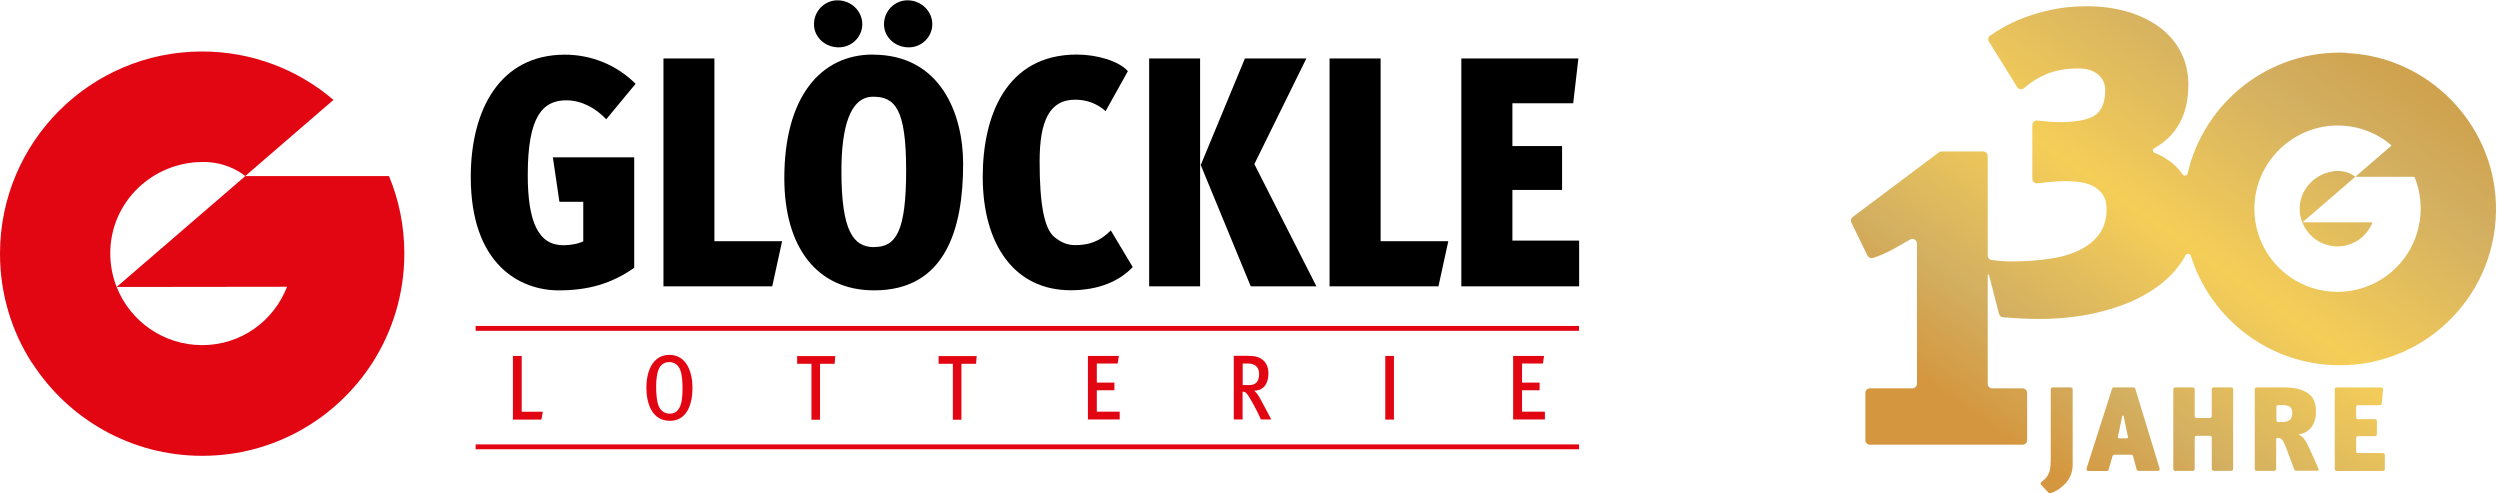
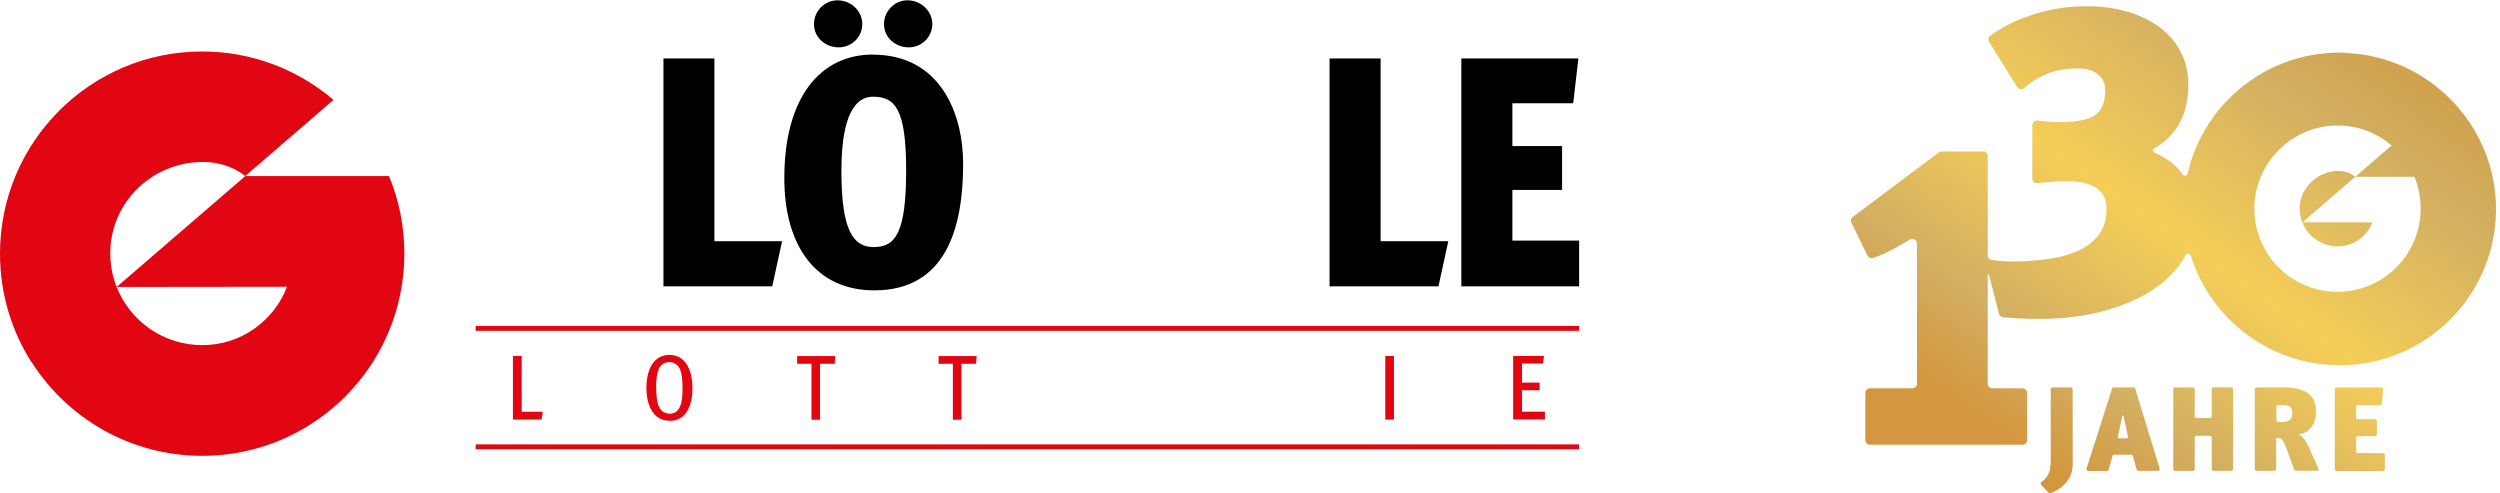
<svg xmlns="http://www.w3.org/2000/svg" viewBox="0 0 236 46.58">
  <defs>
    <style>.e{fill-rule:evenodd;}.e,.f{fill:#e20613;}.g{fill:url(#d);}</style>
    <linearGradient id="d" x1="192.07" y1="43.71" x2="225.6" y2="-4.18" gradientUnits="userSpaceOnUse">
      <stop offset="0" stop-color="#d4963e" />
      <stop offset=".17" stop-color="#d3af61" />
      <stop offset=".43" stop-color="#f5ce58" />
      <stop offset=".72" stop-color="#d3af61" />
      <stop offset=".96" stop-color="#cc9940" />
    </linearGradient>
  </defs>
  <g id="a">
-     <path d="M57.23,11.26c-1.02-1.08-2.35-1.79-3.77-1.79-2.25,0-3.64,1.54-3.64,7.04,0,4.48,1.02,6.64,3.36,6.64.62,0,1.39-.12,1.88-.37v-3.73h-2.25l-.62-4.2h7.68v10.43c-2.16,1.51-4.35,2.13-7.13,2.13-3.61,0-8.3-2.38-8.3-10.71,0-6.3,2.72-11.54,8.89-11.54,2.47,0,4.88.96,6.67,2.75l-2.78,3.36Z" />
    <path d="M72.91,27.03h-10.28V5.52h4.81v17.25h6.39l-.93,4.26Z" />
    <path d="M82.4,5.15c-4.94,0-8.36,4.01-8.36,11.67,0,6.45,3.02,10.59,8.49,10.59,6.7,0,8.39-5.77,8.39-11.94,0-4.72-2.13-10.31-8.52-10.31ZM82.52,23.33c-1.98,0-3.09-1.54-3.09-7.19,0-4.1.8-7.01,2.99-7.01,2.07,0,3.12,1.14,3.12,6.94s-.96,7.25-3.02,7.25Z" />
    <path d="M79.06.03c-1.22,0-2.22,1.01-2.22,2.25s1.05,2.19,2.34,2.19c1.22,0,2.22-.98,2.22-2.19S80.38.03,79.06.03Z" />
    <path d="M85.67.03c-1.22,0-2.22,1.01-2.22,2.25s1.05,2.19,2.34,2.19c1.22,0,2.22-.98,2.22-2.19S86.98.03,85.67.03Z" />
-     <path d="M101.07,27.4c-5.31,0-8.3-4.32-8.3-10.71,0-5.68,2.16-11.54,8.89-11.54,1.91,0,3.98.62,4.81,1.57l-2.1,3.77c-.83-.74-1.82-1.08-2.87-1.08-2.38,0-3.36,1.91-3.36,5.83,0,4.14.46,6.36,1.39,7.13.59.49,1.2.77,1.97.77,1.23,0,2.31-.31,3.36-1.39l2.07,3.46c-1.2,1.27-3.12,2.19-5.86,2.19Z" />
-     <path d="M108.48,27.03V5.52h4.81v21.51h-4.81ZM118.07,27.03l-4.72-11.45,4.17-10.06h5.8l-4.91,9.97,5.86,11.54h-6.2Z" />
    <path d="M135.79,27.03h-10.28V5.52h4.82v17.25h6.39l-.93,4.26Z" />
    <path d="M137.95,27.03V5.52h11.05l-.49,4.23h-5.74v4.04h4.69v4.14h-4.69v4.78h6.3v4.32h-11.11Z" />
    <path class="e" d="M3.01,34.25h0c-1.91-2.97-3.01-6.51-3.01-10.3C0,13.4,8.54,4.86,19.08,4.86c4.73,0,9.06,1.72,12.4,4.57l-8.33,7.19h13.57c.94,2.25,1.45,4.73,1.45,7.32,0,3.79-1.11,7.33-3.01,10.3h0c-3.39,5.28-9.32,8.79-16.07,8.79s-12.67-3.5-16.07-8.79h0ZM23.16,16.62c-.69-.54-2.03-1.33-4-1.33-4.8,0-8.75,3.82-8.75,8.61,0,1.13.21,2.21.6,3.19,1.27,3.22,4.41,5.49,8.08,5.49s6.75-2.28,8.01-5.51l-16.09.02,12.15-10.47h0Z" />
    <rect class="f" x="44.9" y="30.77" width="104.16" height=".46" />
    <rect class="f" x="44.9" y="41.95" width="104.16" height=".46" />
    <path class="f" d="M51.11,39.61h-2.69v-6.01h.83v5.27h1.99l-.13.74Z" />
    <path class="f" d="M63.21,39.72c-1.68,0-2.19-1.69-2.19-3.09,0-1.97.84-3.13,2.16-3.13,1.69,0,2.19,1.72,2.19,3.12s-.44,3.11-2.16,3.11ZM64.22,34.93c-.17-.42-.5-.75-1.05-.75-.48,0-.82.27-.99.68-.18.44-.24,1.05-.24,1.61,0,.69.05,1.5.29,1.97.18.37.56.61.99.61.41,0,.7-.18.89-.51.26-.44.32-1.09.32-1.81,0-.66-.03-1.34-.22-1.81Z" />
    <path class="f" d="M78.79,34.34h-1.38v5.28h-.81v-5.28h-1.35v-.73h3.6l-.06.73Z" />
    <path class="f" d="M92.14,34.34h-1.38v5.28h-.81v-5.28h-1.35v-.73h3.6l-.06.73Z" />
-     <path class="f" d="M102.7,39.61v-6.01h2.92l-.11.72h-1.97v1.8h1.66v.72h-1.66v2.02h2.16v.74h-2.99Z" />
-     <path class="f" d="M119.03,39.61c-.11-.29-.65-1.4-1.12-2.15-.24-.38-.34-.48-.61-.49v2.63h-.83v-6.01h1.35c.64,0,1.07.12,1.38.38.3.24.54.65.54,1.29,0,.92-.44,1.62-1.35,1.62.23.18.42.47.53.68.21.38,1.04,1.92,1.09,2.04h-.99ZM117.83,34.32h-.52v2.03h.58c.71.02.97-.4.97-1.06s-.42-.97-1.03-.97Z" />
    <path class="f" d="M130.77,39.61v-6.01h.82v6.01h-.82Z" />
    <path class="f" d="M142.84,39.61v-6.01h2.92l-.11.72h-1.97v1.8h1.66v.72h-1.66v2.02h2.16v.74h-2.99Z" />
  </g>
  <g id="b">
    <g id="c">
      <path class="g" d="M210.63,36.57h-1.66c-.1,0-.18.08-.18.18v2.53c0,.1-.08.18-.18.18h-1.25c-.1,0-.18-.08-.18-.18v-2.53c0-.1-.08-.18-.18-.18h-1.66c-.1,0-.18.08-.18.18v7.52c0,.1.08.18.18.18h1.66c.1,0,.18-.08.18-.18v-2.95c0-.1.08-.18.18-.18h1.25c.1,0,.18.08.18.18v2.95c0,.1.08.18.18.18h1.66c.1,0,.18-.08.18-.18v-7.52c0-.1-.08-.18-.18-.18ZM220.16,16.19c-1.73.28-3.08,1.77-3.07,3.52,0,.46.09.89.25,1.29l5-4.31c-.34-.27-1.07-.69-2.18-.51ZM195.49,36.57h-1.72c-.1,0-.18.08-.18.18v6.32c0,.35,0,.66-.03.91-.02.25-.06.47-.13.65-.07.18-.17.35-.31.51-.11.12-.24.24-.41.36-.08.06-.1.19-.03.26l.71.76c.05.05.13.07.19.05.24-.09.47-.21.7-.35.26-.16.49-.36.7-.58.2-.23.37-.48.49-.77.12-.29.19-.6.19-.94v-7.18c0-.1-.08-.18-.18-.18ZM201.39,36.57h-1.85c-.08,0-.14.05-.16.12l-2.41,7.54c-.04.11.05.23.16.23h1.76c.08,0,.14-.05.17-.13l.36-1.27c.02-.07.09-.13.17-.13h1.6c.08,0,.15.05.17.13l.34,1.26c.02.08.09.13.17.13h1.83c.12,0,.2-.11.17-.22l-2.3-7.54c-.02-.07-.09-.12-.17-.12ZM200.76,41.38h-.71c-.08,0-.14-.07-.12-.15l.41-1.95c.02-.07.12-.07.13,0l.41,1.95c.02.08-.04.15-.12.15ZM220.66,23.26c1.51,0,2.78-.94,3.3-2.27h-6.62c.52,1.33,1.82,2.27,3.33,2.27ZM224.95,42.77h-2.36c-.1,0-.17-.08-.17-.17v-1.26c0-.1.08-.17.17-.17h1.62c.1,0,.17-.08.17-.17v-1.26c0-.1-.08-.17-.17-.17h-1.62c-.1,0-.17-.08-.17-.17v-.98c0-.1.08-.17.17-.17h2.08c.09,0,.16-.07.17-.16l.12-1.32c0-.1-.07-.19-.17-.19h-4.22c-.1,0-.17.08-.17.17v7.54c0,.1.08.17.17.17h4.39c.1,0,.17-.08.17-.17v-1.34c0-.1-.08-.17-.17-.17ZM218.38,43.15c-.12-.25-.23-.49-.33-.72-.11-.23-.19-.41-.26-.55-.1-.2-.22-.38-.37-.55-.2-.23-.38-.23-.38-.3,0-.08.29-.05.6-.22.2-.11.37-.25.52-.44.15-.18.26-.4.35-.66.08-.26.12-.55.12-.89s-.05-.63-.15-.91c-.1-.28-.27-.52-.51-.71-.24-.2-.55-.35-.95-.46-.39-.11-.88-.17-1.46-.17h-2.54c-.1,0-.17.08-.17.17v7.54c0,.1.08.17.17.17h1.68c.1,0,.17-.08.17-.17v-2.83c0-.14.21-.11.29-.1.08.02.15.06.23.12.07.06.14.16.2.28.06.12.13.28.21.49l.78,2.09c.03.07.09.11.16.11h2.01c.1,0,.17-.1.12-.19-.05-.11-.11-.24-.17-.38-.11-.24-.22-.48-.33-.74ZM216.18,39.61c-.14.15-.38.23-.72.23h-.4c-.1,0-.17-.08-.17-.17v-1.26c0-.1.08-.17.17-.17h.39c.32,0,.55.05.71.16.15.11.23.3.23.59,0,.26-.07.47-.2.63ZM221.51,4.98c-7.28-.31-13.45,4.66-15,11.4-.05.22-.34.27-.47.09-.26-.38-.68-.89-1.3-1.31-.42-.29-.86-.55-1.36-.74-.18-.07-.2-.32-.03-.42,2.16-1.21,3.23-3.21,3.23-6.01,0-1.12-.23-2.14-.7-3.05-.46-.91-1.12-1.69-1.97-2.33-.85-.64-1.86-1.14-3.03-1.49-1.17-.35-2.47-.53-3.89-.53-1.17,0-2.25.1-3.23.31-.98.2-1.87.46-2.66.76-.79.3-1.49.63-2.09.98-.43.26-.81.49-1.13.71-.19.13-.25.39-.12.59l2.66,4.28c.14.23.45.27.65.1.61-.54,1.29-.97,2.03-1.29.89-.38,1.92-.57,3.09-.57.76,0,1.38.18,1.84.55.46.37.7.87.7,1.49,0,1.09-.29,1.86-.86,2.31-.57.45-1.65.69-3.24.72-.46,0-.94-.02-1.41-.06-.31-.03-.6-.06-.89-.09-.26-.03-.48.17-.48.43v5.06c0,.26.22.46.48.43.4-.04.78-.08,1.14-.12.5-.05,1-.08,1.49-.08.55,0,1.06.04,1.54.12.48.08.89.23,1.23.43.34.2.61.47.82.8.2.33.31.75.31,1.27,0,.93-.22,1.71-.66,2.33-.44.63-1.06,1.14-1.86,1.54-.81.4-1.75.68-2.85.84-1.09.16-2.29.25-3.6.25-.6,0-1.23-.05-1.89-.14-.21-.03-.36-.21-.36-.42v-9.39c0-.24-.19-.43-.43-.43h-3.93c-.09,0-.18.03-.26.09l-8.12,6.09c-.17.12-.22.35-.13.54l1.52,3.11c.1.19.32.29.53.22.73-.25,1.41-.55,2.04-.91.5-.28.99-.56,1.46-.83.29-.16.64.05.64.38v13.24c0,.24-.19.43-.43.43h-4.01c-.24,0-.43.19-.43.43v4.46c0,.24.19.43.43.43h14.41c.24,0,.43-.19.43-.43v-4.46c0-.24-.19-.43-.43-.43h-2.86c-.24,0-.43-.19-.43-.43v-10.27c0-.07.1-.08.12-.01l.94,3.66c.04.18.19.32.38.34.47.04.82.06,1.42.1.74.04,1.38.06,1.92.06,2.16,0,4.14-.23,5.96-.7,1.82-.46,3.38-1.11,4.69-1.95,1.31-.83,2.33-1.84,3.05-3.01.07-.12.14-.24.21-.36.11-.2.41-.18.48.04,1.87,6,7.46,10.35,14.07,10.35,8.33,0,15.05-6.91,14.73-15.32-.29-7.61-6.48-13.83-14.09-14.15ZM227.27,23.94h0c-1.4,2.17-3.84,3.61-6.61,3.61s-5.22-1.44-6.61-3.61h0c-.78-1.22-1.24-2.68-1.24-4.24,0-4.35,3.64-7.93,7.99-7.85,1.89.03,3.63.73,4.97,1.88l-3.43,2.96h5.58c.39.93.59,1.94.59,3.01,0,1.56-.46,3.01-1.24,4.24Z" />
    </g>
  </g>
</svg>